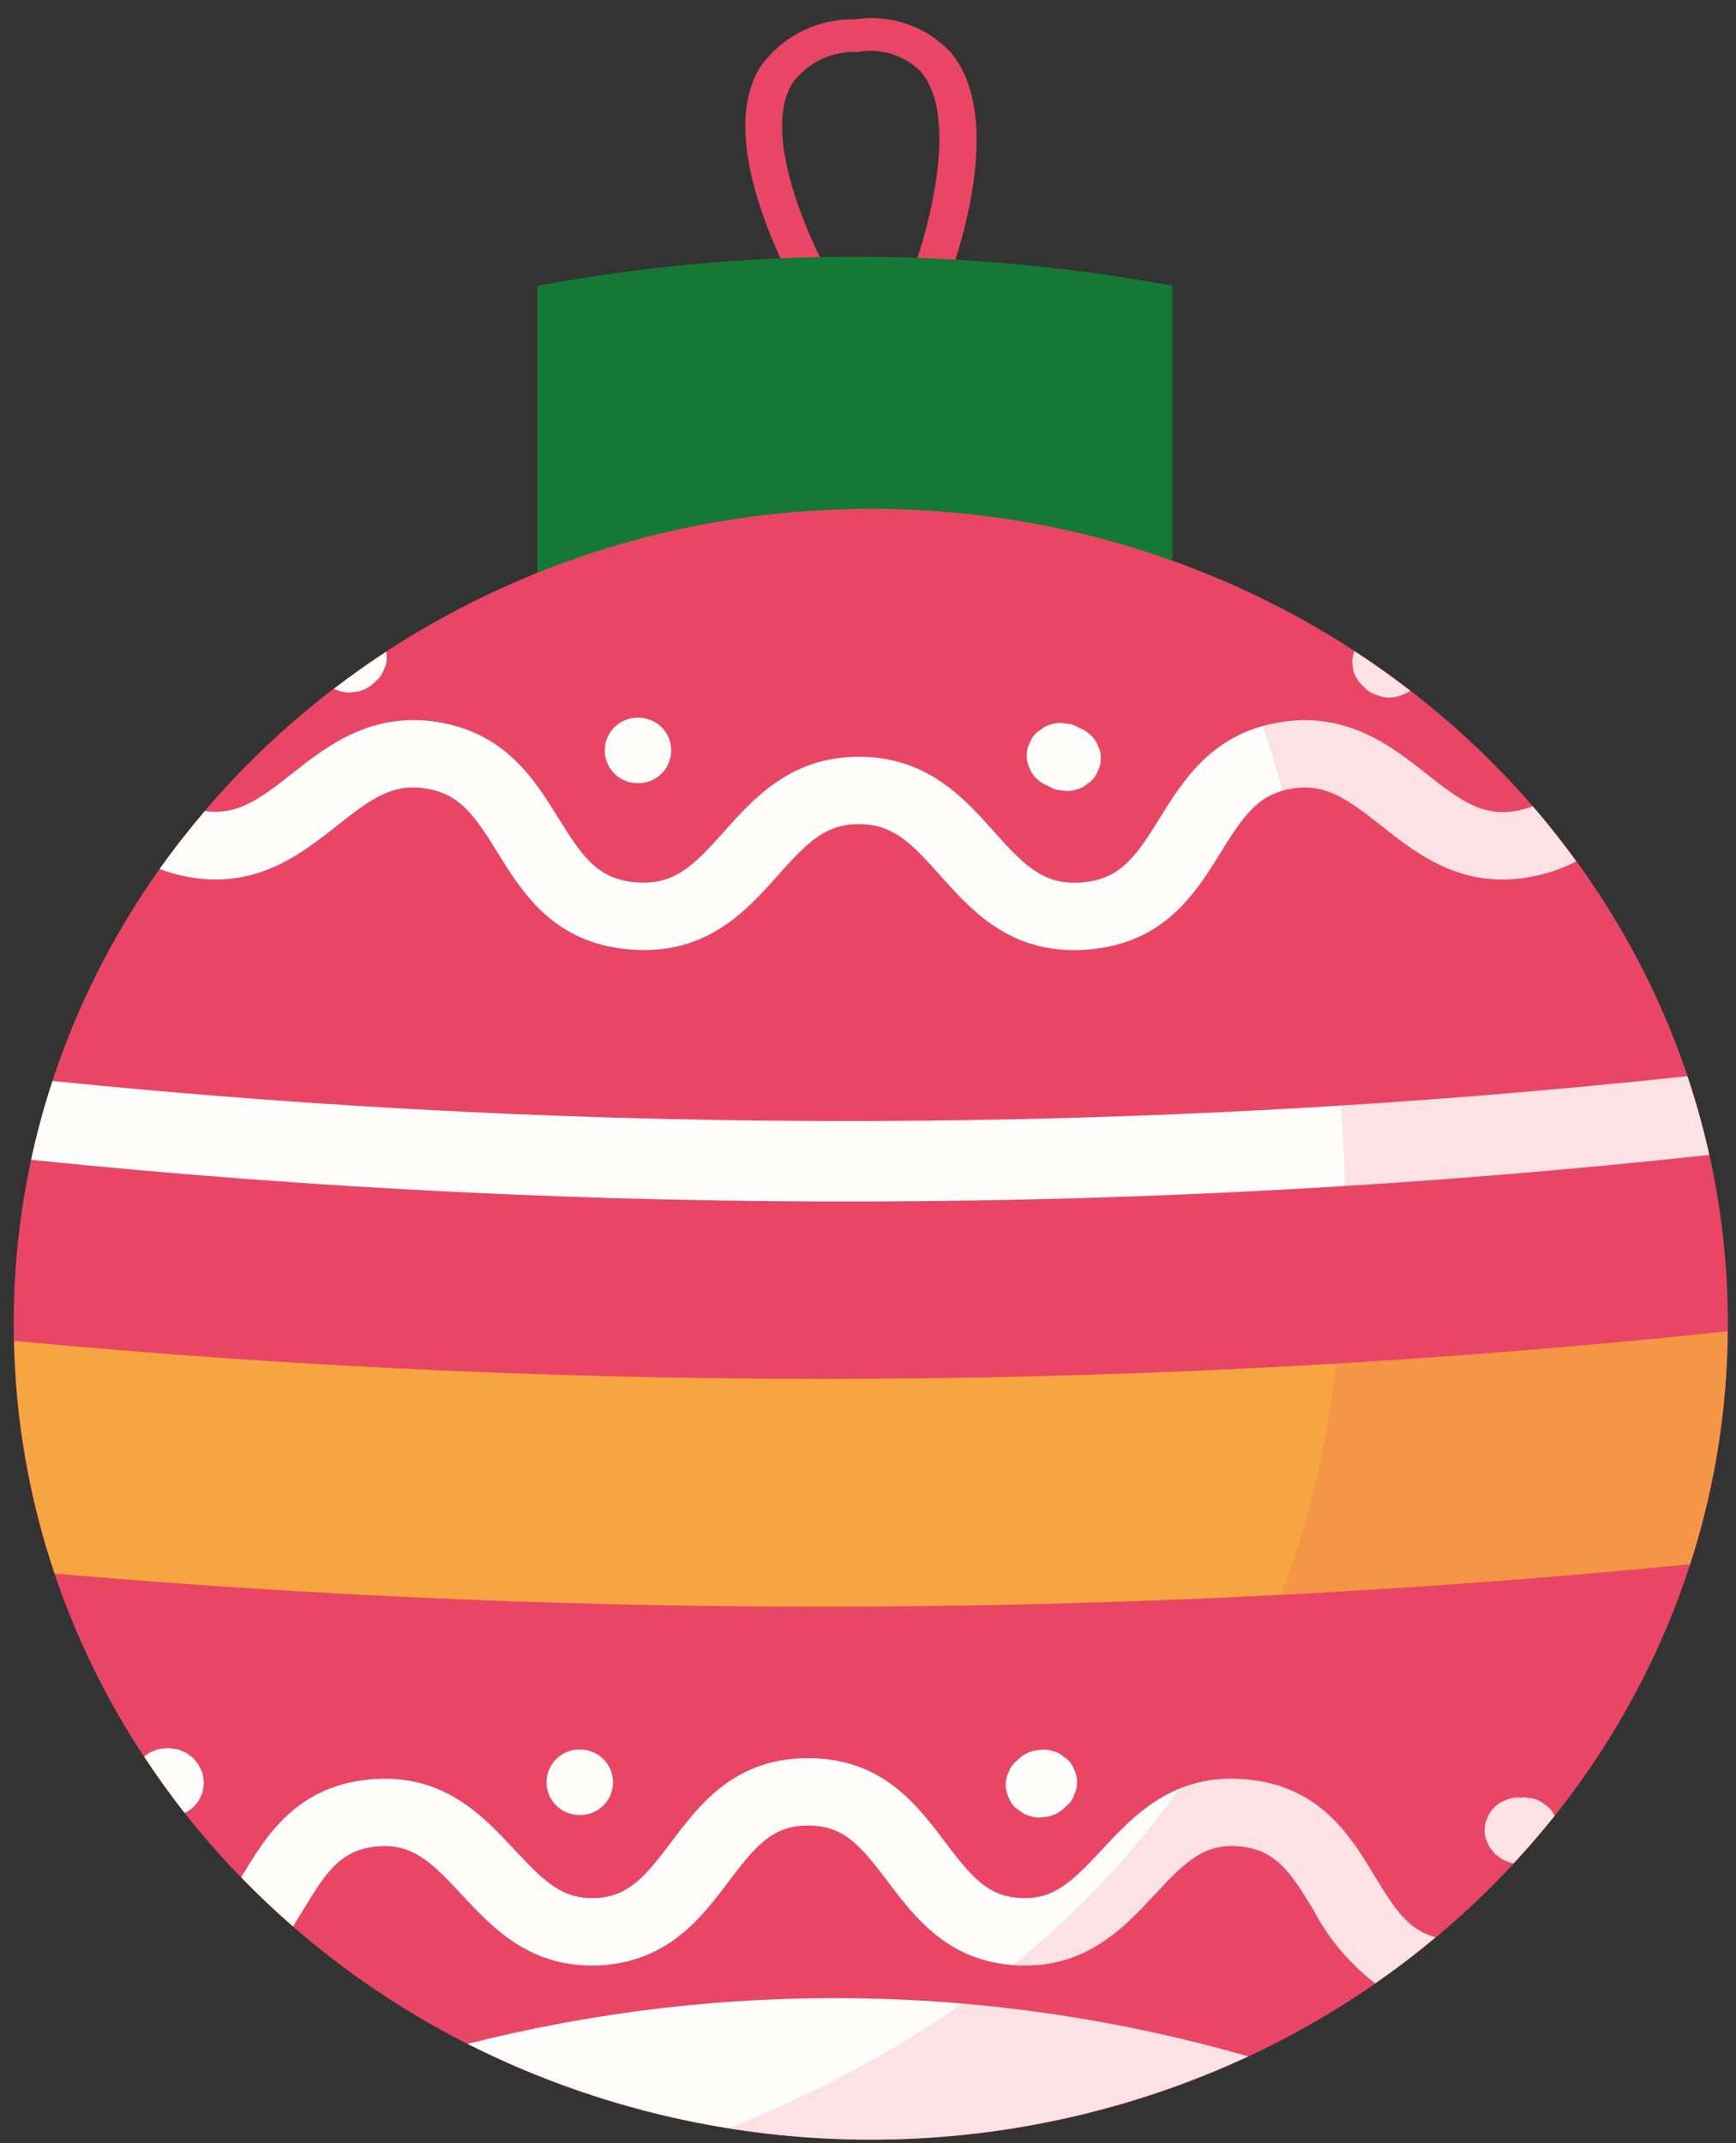
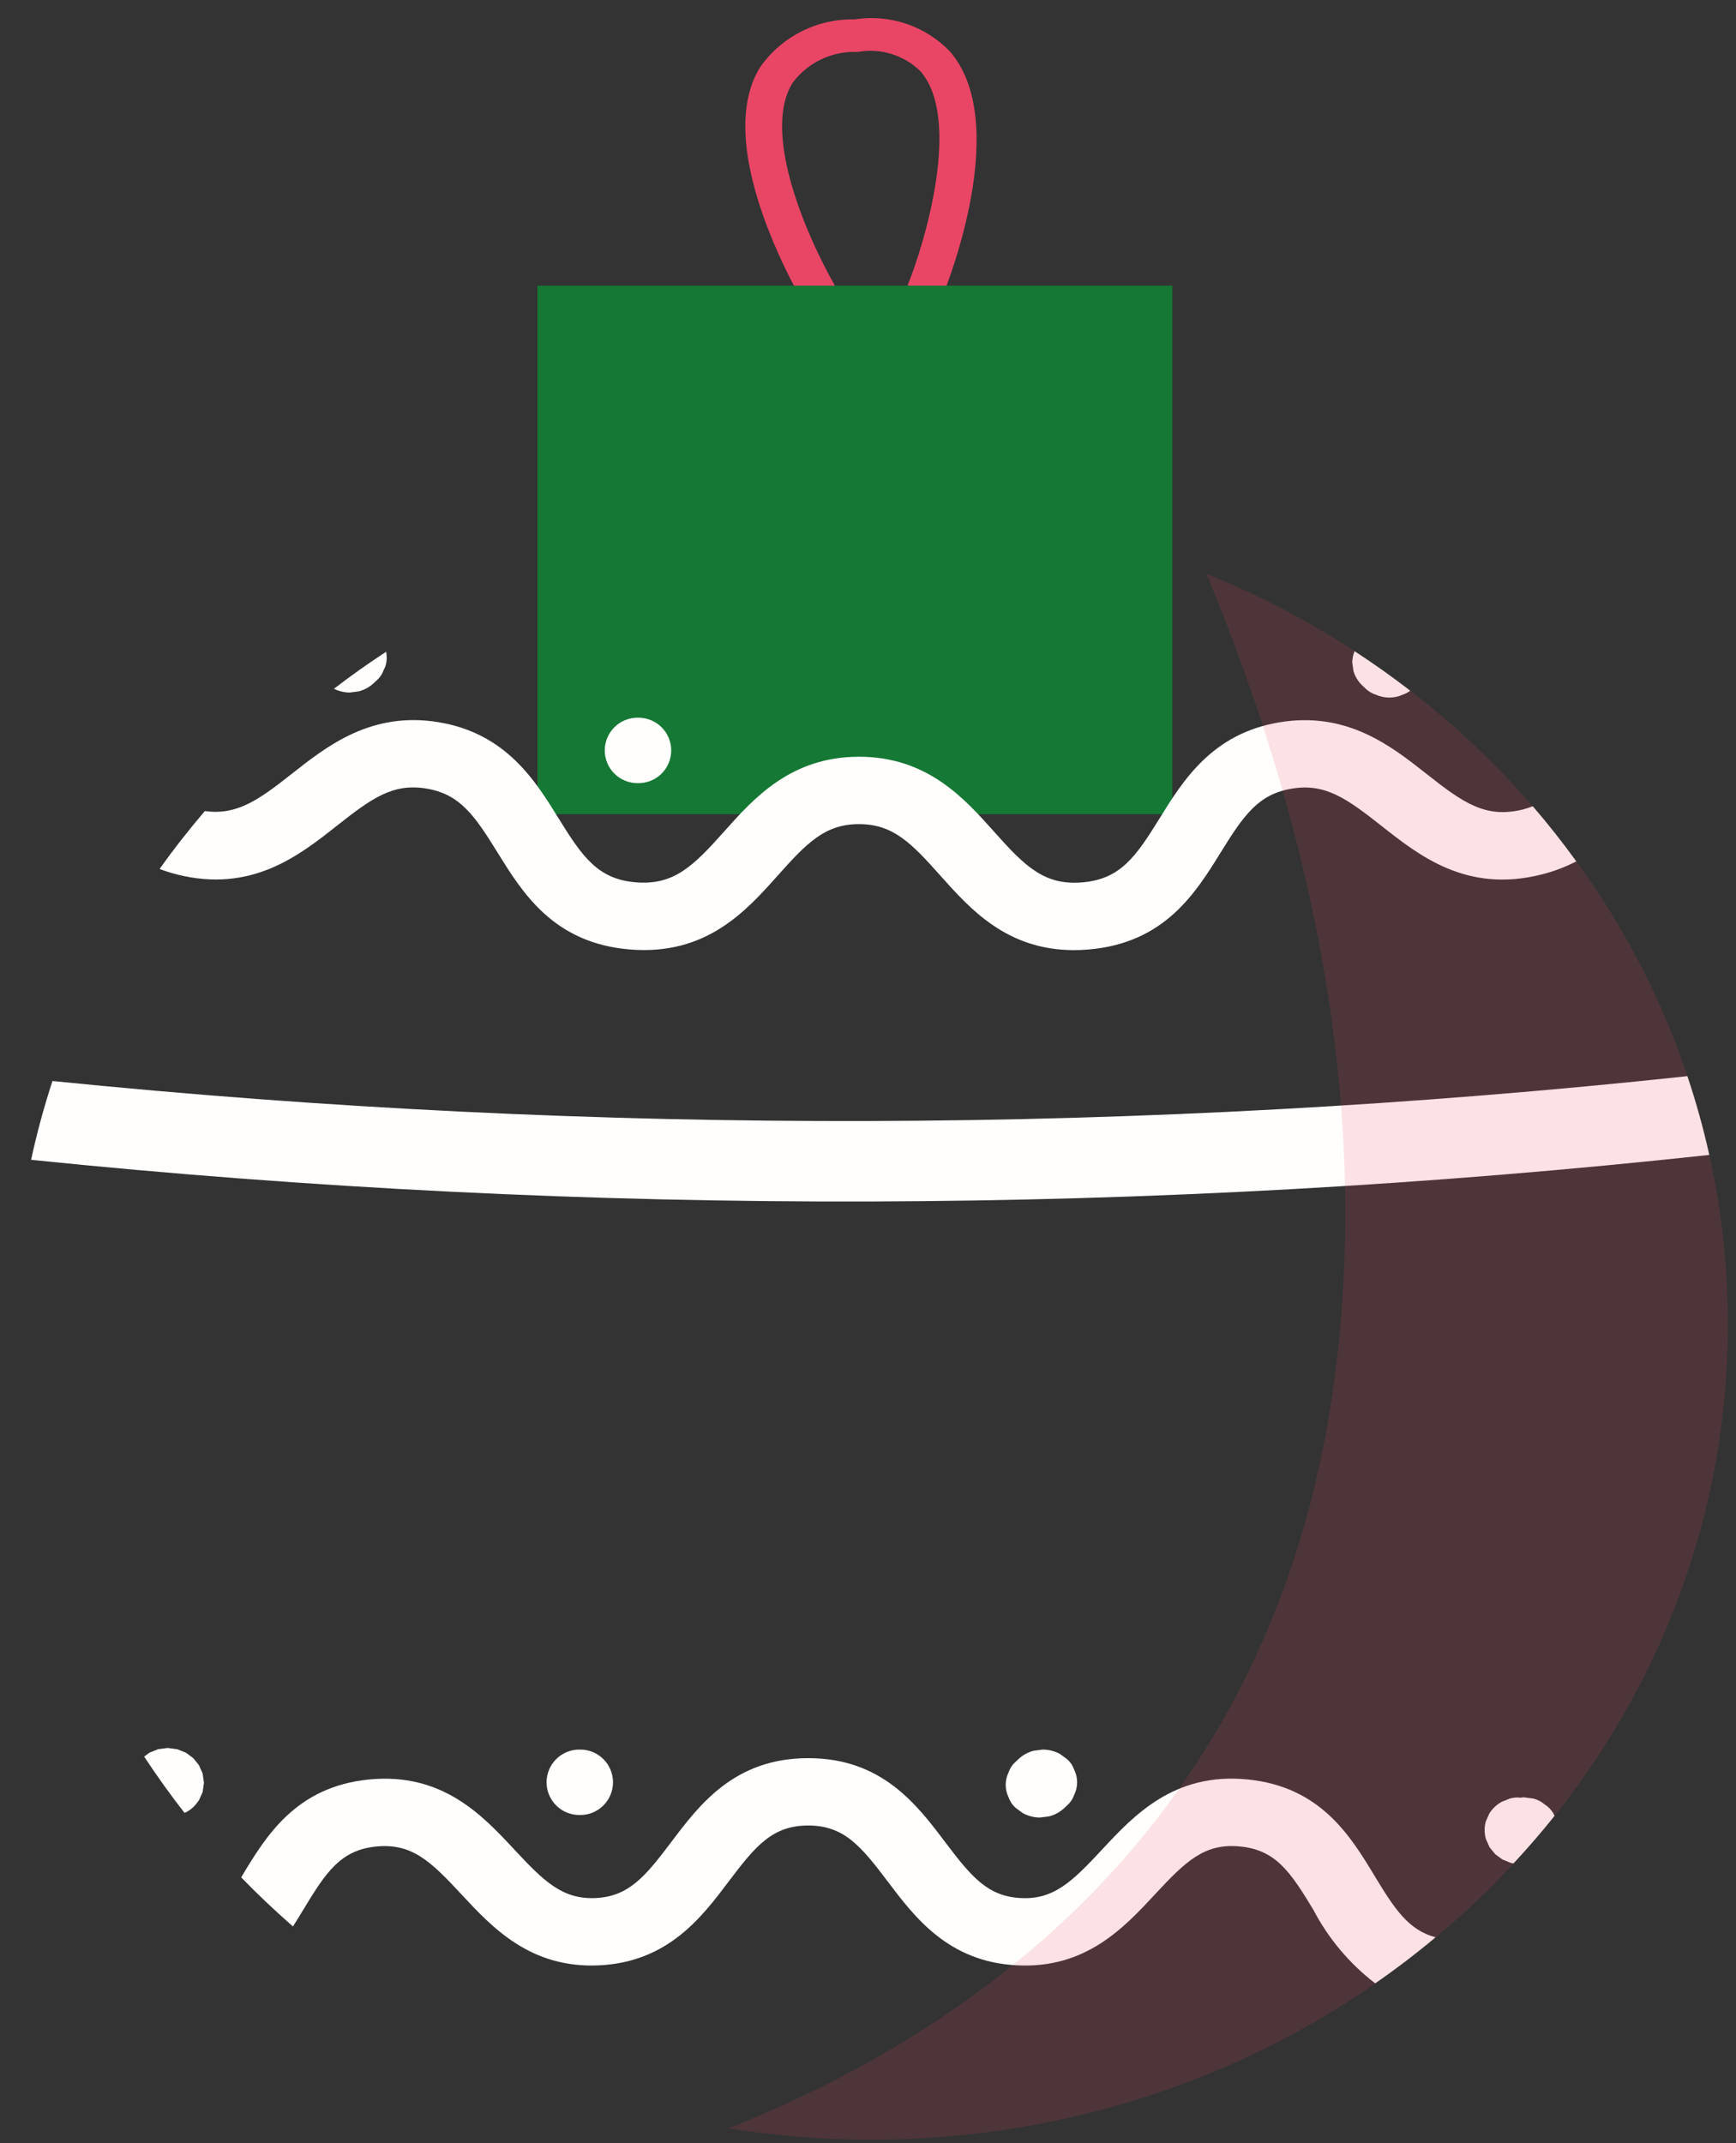
<svg xmlns="http://www.w3.org/2000/svg" width="94" height="116" viewBox="0 0 94 116" fill="none">
  <rect x="0" y="0" width="94" height="116" fill="#333333" stroke="none" />
  <path d="M43.728 16.784C43.511 16.43 38.446 8.054 41.15 3.648C41.725 2.826 42.493 2.159 43.388 1.706C44.282 1.253 45.275 1.027 46.277 1.049C47.213 0.902 48.171 0.983 49.069 1.286C49.967 1.588 50.779 2.103 51.436 2.786C54.727 6.586 51.419 15.087 51.03 16.043L49.145 15.446C50.096 13.097 52.076 6.436 49.845 3.862C49.403 3.426 48.863 3.104 48.27 2.921C47.676 2.738 47.048 2.702 46.437 2.814C45.757 2.782 45.079 2.919 44.464 3.212C43.849 3.505 43.315 3.944 42.91 4.493C41.091 7.457 44.155 13.762 45.49 15.941L43.728 16.784Z" fill="#E94665" />
-   <path d="M63.48 44.07L29.102 44.07V15.463C40.373 13.393 51.926 13.376 63.204 15.413L63.48 15.463L63.48 44.07Z" fill="#157834" />
+   <path d="M63.48 44.07L29.102 44.07V15.463L63.48 15.463L63.48 44.07Z" fill="#157834" />
  <g style="mix-blend-mode:multiply" opacity="0.15">
-     <path d="M29.102 41.938C34.135 41.389 38.747 40.528 38.747 40.528C38.747 40.528 38.747 22.358 38.747 14.216C35.513 14.466 32.294 14.882 29.102 15.463L29.102 41.938Z" fill="#157834" />
-   </g>
-   <path d="M47.151 115.816C72.782 115.816 93.561 96.055 93.561 71.678C93.561 47.302 72.782 27.541 47.151 27.541C21.519 27.541 0.74 47.302 0.74 71.678C0.74 96.055 21.519 115.816 47.151 115.816Z" fill="#E94665" />
-   <path d="M0.764 72.582C0.85 76.867 1.59 81.114 2.959 85.175C32.431 87.721 62.074 87.551 91.515 84.668C92.83 80.594 93.517 76.343 93.551 72.062C62.716 75.311 31.634 75.485 0.764 72.582Z" fill="#F6A541" />
+     </g>
  <path d="M83.463 47.336C84.119 47.174 84.753 46.935 85.352 46.623C84.608 45.598 83.825 44.601 82.995 43.641C82.827 43.707 82.656 43.763 82.482 43.81C80.448 44.321 79.231 43.459 77.251 41.896C75.33 40.38 72.937 38.496 69.289 39.095C65.636 39.699 64.057 42.249 62.787 44.299C61.489 46.398 60.653 47.593 58.593 47.762C56.545 47.934 55.495 46.888 53.837 45.028C52.222 43.217 50.212 40.962 46.514 40.961L46.512 40.961C42.816 40.961 40.808 43.216 39.194 45.027C37.536 46.886 36.486 47.924 34.438 47.759C32.378 47.591 31.544 46.395 30.246 44.296C28.978 42.246 27.4 39.696 23.746 39.091C20.111 38.491 17.711 40.375 15.79 41.893C13.991 43.314 12.813 44.142 11.092 43.901C10.23 44.911 9.409 45.955 8.642 47.036C8.95 47.152 9.264 47.251 9.582 47.333C13.614 48.346 16.181 46.324 18.239 44.698C20.123 43.211 21.275 42.38 23.09 42.684C24.906 42.985 25.697 44.136 26.941 46.145C28.294 48.332 29.977 51.054 34.108 51.393C38.236 51.73 40.392 49.322 42.118 47.385C43.699 45.611 44.682 44.608 46.512 44.608C48.345 44.609 49.331 45.612 50.911 47.387C52.528 49.199 54.514 51.428 58.152 51.428C58.401 51.428 58.658 51.417 58.923 51.396C63.054 51.057 64.738 48.336 66.093 46.149C67.336 44.14 68.129 42.988 69.946 42.688C71.751 42.385 72.916 43.213 74.802 44.702C76.863 46.328 79.425 48.352 83.463 47.336Z" fill="#FFFEFC" />
  <path d="M74.437 101.55C73.133 99.391 71.509 96.703 67.537 96.317C63.581 95.927 61.404 98.253 59.668 100.12C58.059 101.849 57.051 102.833 55.273 102.737C53.481 102.65 52.593 101.583 51.176 99.706C49.649 97.683 47.749 95.164 43.761 95.165C39.772 95.165 37.873 97.683 36.346 99.707C34.931 101.585 34.043 102.651 32.253 102.738C30.465 102.817 29.467 101.85 27.858 100.122C26.122 98.255 23.951 95.935 19.99 96.319C16.021 96.706 14.399 99.394 13.096 101.554L13.058 101.616C13.954 102.539 14.889 103.425 15.863 104.275C16.058 103.968 16.245 103.663 16.423 103.368C17.665 101.309 18.461 100.134 20.38 99.947C22.315 99.761 23.332 100.759 24.986 102.538C26.654 104.33 28.718 106.559 32.448 106.38C36.17 106.199 37.996 103.778 39.463 101.833C40.917 99.903 41.835 98.811 43.761 98.811C45.687 98.811 46.605 99.903 48.061 101.832C49.528 103.777 51.356 106.198 55.078 106.379C58.799 106.57 60.875 104.328 62.54 102.536C64.195 100.756 65.216 99.754 67.147 99.945C69.07 100.132 69.867 101.307 71.112 103.367C71.925 104.925 73.07 106.285 74.464 107.354C75.594 106.571 76.684 105.74 77.733 104.862C76.281 104.474 75.536 103.368 74.437 101.55Z" fill="#FFFEFC" />
  <path d="M2.841 58.513C2.381 59.914 1.995 61.338 1.684 62.779C31.899 65.874 62.356 65.785 92.553 62.514C92.233 61.073 91.837 59.65 91.367 58.251C61.947 61.4 32.279 61.488 2.841 58.513Z" fill="#FFFEFC" />
  <path d="M34.545 38.848C34.31 38.844 34.077 38.887 33.859 38.975C33.641 39.062 33.442 39.192 33.275 39.357C33.108 39.522 32.974 39.718 32.884 39.935C32.793 40.151 32.746 40.384 32.746 40.619C32.746 40.854 32.793 41.087 32.884 41.303C32.974 41.52 33.107 41.716 33.275 41.881C33.442 42.046 33.641 42.176 33.859 42.263C34.077 42.351 34.31 42.394 34.545 42.39C34.78 42.394 35.013 42.351 35.231 42.263C35.45 42.176 35.648 42.046 35.816 41.881C35.983 41.717 36.116 41.52 36.207 41.303C36.298 41.087 36.344 40.854 36.344 40.619C36.344 40.384 36.298 40.151 36.207 39.935C36.116 39.718 35.983 39.522 35.816 39.357C35.648 39.192 35.45 39.062 35.232 38.975C35.014 38.888 34.78 38.844 34.545 38.848Z" fill="#FFFEFC" />
-   <path d="M59.539 40.57L59.351 40.147C59.186 39.882 58.956 39.663 58.683 39.512C58.588 39.466 58.492 39.421 58.397 39.375C58.188 39.247 57.95 39.175 57.705 39.165C57.459 39.112 57.203 39.123 56.962 39.197C56.728 39.247 56.51 39.356 56.329 39.514C56.129 39.635 55.964 39.806 55.849 40.011C55.787 40.151 55.724 40.292 55.662 40.434C55.573 40.741 55.573 41.068 55.661 41.375L55.849 41.798C56.014 42.063 56.244 42.282 56.517 42.433C56.612 42.479 56.708 42.525 56.804 42.57C57.013 42.698 57.251 42.77 57.496 42.78C57.742 42.833 57.998 42.822 58.239 42.749C58.473 42.698 58.691 42.589 58.872 42.432C59.071 42.31 59.237 42.139 59.351 41.935C59.414 41.794 59.476 41.653 59.539 41.512C59.628 41.204 59.628 40.878 59.539 40.57Z" fill="#FFFEFC" />
  <path d="M73.347 35.247C73.268 35.439 73.225 35.644 73.221 35.851C73.243 36.008 73.265 36.165 73.287 36.322C73.375 36.62 73.54 36.89 73.766 37.103L73.909 37.239C74.075 37.41 74.281 37.536 74.508 37.606C74.734 37.706 74.979 37.758 75.226 37.758C75.473 37.758 75.718 37.706 75.944 37.606C76.094 37.557 76.234 37.482 76.359 37.386C75.386 36.636 74.382 35.923 73.347 35.247Z" fill="#FFFEFC" />
  <path d="M18.932 37.486C19.097 37.465 19.262 37.444 19.427 37.422C19.735 37.342 20.017 37.186 20.248 36.967L20.392 36.831C20.568 36.678 20.701 36.481 20.777 36.261C20.893 36.053 20.948 35.816 20.937 35.579C20.939 35.477 20.93 35.376 20.909 35.277C19.939 35.911 18.997 36.578 18.084 37.281C18.347 37.413 18.637 37.483 18.932 37.486Z" fill="#FFFEFC" />
  <path d="M11.042 96.485C11.04 96.466 10.978 96.032 10.975 96.013L10.972 95.999L10.968 95.986L10.966 95.982C10.956 95.959 10.789 95.581 10.778 95.558L10.775 95.552L10.767 95.539L10.763 95.534L10.761 95.531L10.47 95.172L10.468 95.171L10.459 95.161C10.396 95.108 10.329 95.059 10.26 95.014C10.197 94.961 10.13 94.913 10.061 94.868L10.055 94.865L10.052 94.864L10.05 94.863C9.902 94.803 9.754 94.744 9.605 94.685L9.592 94.68L9.586 94.679C9.533 94.67 9.354 94.648 9.294 94.641C9.238 94.633 9.142 94.62 9.084 94.615H9.071L9.067 94.616C9.057 94.617 8.581 94.677 8.571 94.679L8.563 94.681L8.556 94.683L8.553 94.684C8.548 94.685 8.114 94.86 8.108 94.862L8.096 94.868L8.09 94.872C8.087 94.874 7.917 94.999 7.806 95.08C8.495 96.125 9.221 97.146 9.996 98.13C10.169 98.05 10.328 97.943 10.468 97.815L10.478 97.805C10.588 97.692 10.688 97.568 10.777 97.437L10.78 97.431L10.781 97.428C10.786 97.419 10.966 97.014 10.97 97.004L10.974 96.99L10.975 96.985C10.978 96.972 11.04 96.526 11.042 96.513L11.042 96.509L11.043 96.495L11.042 96.489L11.042 96.485Z" fill="#FFFEFC" />
  <path d="M31.394 94.701C31.159 94.697 30.926 94.74 30.708 94.827C30.489 94.915 30.291 95.044 30.124 95.209C29.956 95.374 29.823 95.57 29.732 95.787C29.642 96.004 29.595 96.237 29.595 96.471C29.595 96.706 29.642 96.939 29.732 97.156C29.823 97.372 29.956 97.569 30.124 97.734C30.291 97.898 30.489 98.028 30.708 98.116C30.926 98.203 31.159 98.246 31.394 98.242C31.629 98.246 31.862 98.203 32.08 98.116C32.298 98.028 32.497 97.898 32.664 97.734C32.832 97.569 32.965 97.372 33.055 97.156C33.146 96.939 33.193 96.706 33.193 96.471C33.193 96.237 33.146 96.004 33.055 95.787C32.965 95.57 32.832 95.374 32.664 95.209C32.497 95.044 32.298 94.915 32.08 94.827C31.862 94.74 31.629 94.697 31.394 94.701Z" fill="#FFFEFC" />
  <path d="M58.163 95.789C58.087 95.569 57.955 95.372 57.778 95.219C57.652 95.127 57.527 95.035 57.401 94.942C57.114 94.783 56.79 94.7 56.461 94.701C56.296 94.722 56.131 94.743 55.966 94.764C55.658 94.844 55.376 95.001 55.145 95.219L55.001 95.356C54.825 95.508 54.692 95.705 54.616 95.926C54.511 96.138 54.456 96.371 54.456 96.608C54.456 96.845 54.511 97.078 54.616 97.29C54.692 97.511 54.825 97.707 55.001 97.86C55.127 97.952 55.252 98.045 55.378 98.137C55.666 98.296 55.989 98.38 56.318 98.379L56.813 98.315C57.121 98.236 57.404 98.079 57.635 97.86L57.778 97.724C57.954 97.571 58.087 97.374 58.163 97.154C58.269 96.942 58.323 96.708 58.323 96.472C58.323 96.235 58.269 96.001 58.163 95.789Z" fill="#FFFEFC" />
  <path d="M84.112 98.162C83.998 97.958 83.832 97.787 83.633 97.665C83.451 97.508 83.234 97.399 82.999 97.348L82.504 97.285C82.446 97.285 82.393 97.301 82.337 97.306C82.142 97.282 81.944 97.298 81.755 97.351L81.31 97.53C81.037 97.681 80.807 97.9 80.642 98.165L80.454 98.588C80.366 98.896 80.366 99.222 80.454 99.53L80.459 99.545L80.461 99.549C80.47 99.57 80.639 99.955 80.65 99.974L80.654 99.982L80.658 99.989C80.686 100.028 80.779 100.141 80.817 100.186C80.861 100.241 80.927 100.322 80.953 100.351L80.965 100.364C81.025 100.413 81.169 100.514 81.159 100.506C81.181 100.523 81.286 100.606 81.353 100.648L81.369 100.657C81.442 100.69 81.579 100.741 81.598 100.749C81.638 100.765 81.75 100.815 81.827 100.841L81.845 100.846L81.853 100.847L81.858 100.848L81.955 100.861C82.727 100.029 83.47 99.173 84.175 98.288C84.156 98.245 84.135 98.203 84.112 98.162Z" fill="#FFFEFC" />
-   <path d="M25.319 110.63C31.858 113.921 39.057 115.692 46.377 115.809C53.697 115.927 60.948 114.388 67.59 111.308C53.808 107.345 39.221 107.111 25.319 110.63Z" fill="#FFFEFC" />
  <g style="mix-blend-mode:multiply" opacity="0.15">
    <path d="M65.322 31.055C70.65 43.867 74.18 58.675 72.361 73.858C69.438 98.257 53.079 109.787 39.453 115.2C41.999 115.607 44.572 115.813 47.151 115.816C72.782 115.816 93.561 96.055 93.561 71.678C93.561 53.436 81.922 37.78 65.322 31.055Z" fill="#E94665" />
  </g>
</svg>